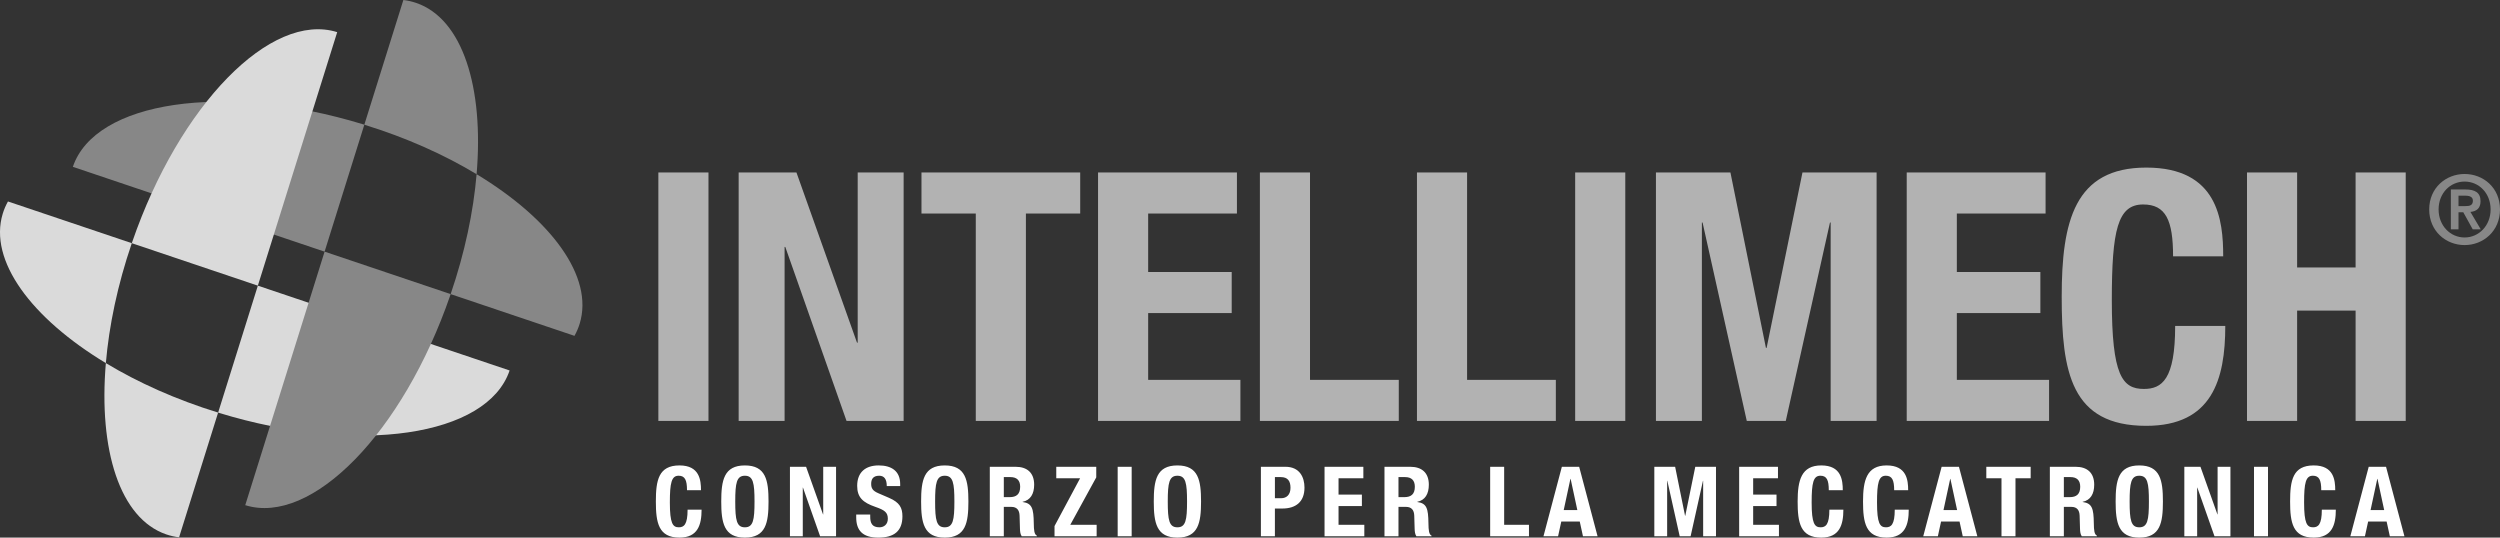
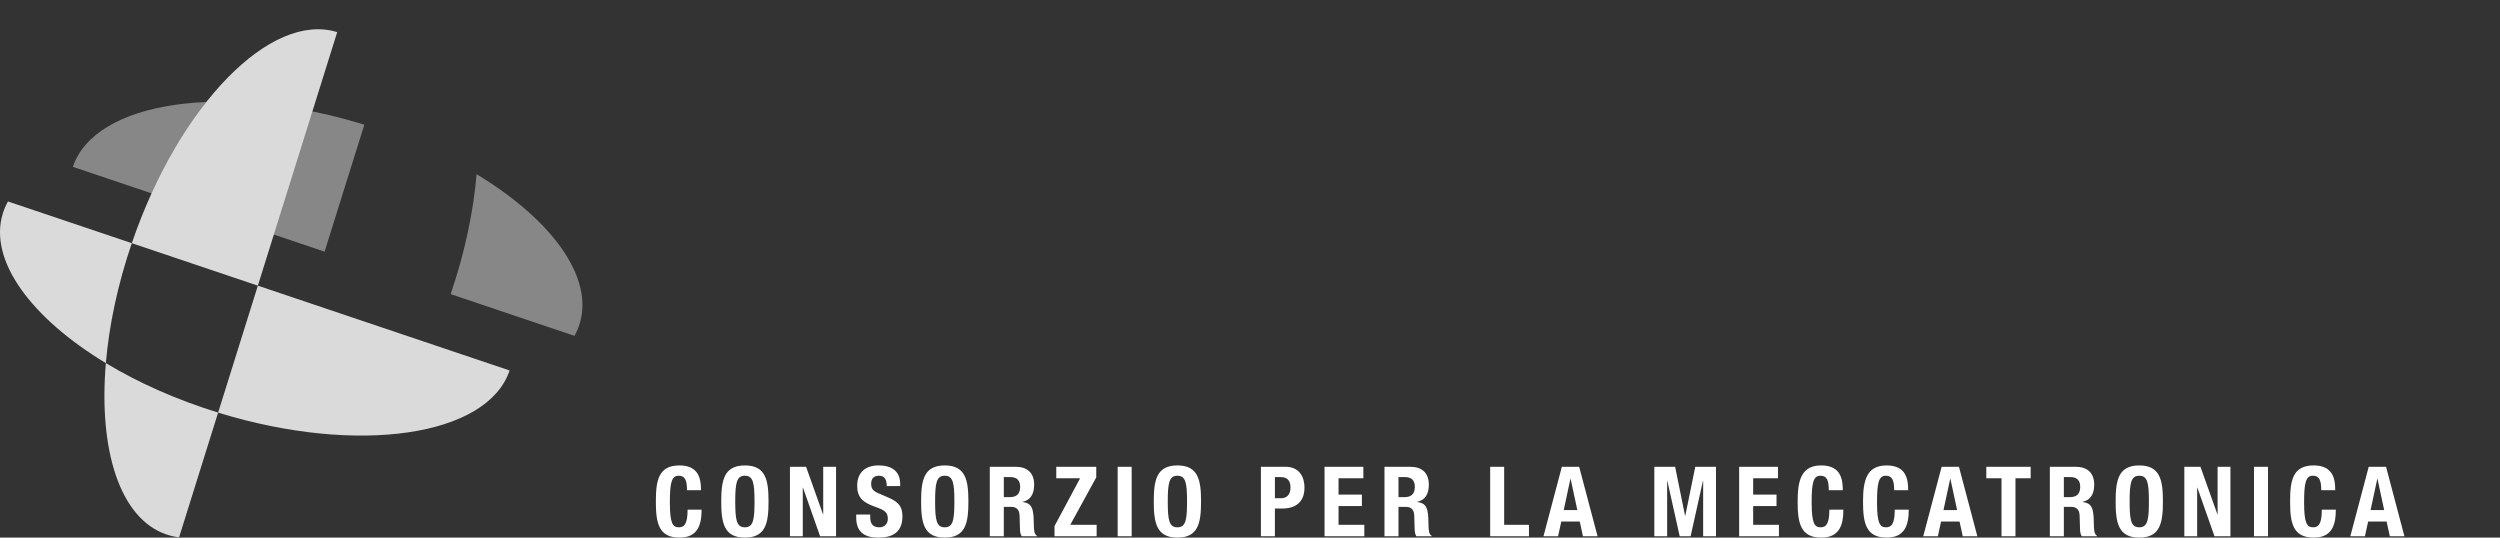
<svg xmlns="http://www.w3.org/2000/svg" id="Livello_1" data-name="Livello 1" viewBox="0 0 3529.97 759.11">
  <rect x="0" y="0" width="3529.97" height="759.11" fill="#333333" stroke="none" />
  <defs>
    <style>
      .cls-1 {
        fill: #dadada;
      }

      .cls-2 {
        fill: #fff;
      }

      .cls-3 {
        fill: #878787;
      }

      .cls-4 {
        fill: #b2b2b2;
      }
    </style>
  </defs>
  <path class="cls-1" d="M307.98,582.59c.54.16,1.07.34,1.61.51,196.2,59.98,378.6,33.01,409.96-59.99l-355.46-119.77-56.1,179.25ZM186.1,343.37L11.24,284.46c-3.04,5.47-5.53,11.21-7.37,17.24-20.22,66.15,40.18,147.36,145.59,211,4.51-52.88,16.55-110.58,36.64-169.32" />
  <path class="cls-3" d="M514.42,176.09c-.54-.17-1.06-.35-1.61-.52-196.19-59.98-378.59-33.01-409.94,60l355.45,119.76,56.1-179.24ZM672.95,245.97c-4.51,52.88-16.56,110.58-36.64,169.32l174.85,58.92c3.05-5.47,5.53-11.22,7.37-17.25,20.23-66.14-40.17-147.35-145.58-211" />
-   <path class="cls-3" d="M458.32,355.32l-112.04,357.97c93.67,29.3,222.71-102.41,289.5-296.39.18-.54.34-1.07.53-1.61l-177.99-59.97ZM672.95,245.97c10.46-122.68-19.73-219.28-85.13-241.8-5.95-2.04-12.06-3.42-18.28-4.16l-55.12,176.09c59.33,18.27,113.1,42.44,158.53,69.88" />
  <path class="cls-1" d="M149.46,512.7c-10.46,122.68,19.74,219.28,85.14,241.8,5.95,2.05,12.05,3.42,18.27,4.17l55.12-176.1c-59.33-18.27-113.1-42.44-158.53-69.88M364.09,403.34L476.13,45.38c-93.67-29.3-222.71,102.41-289.49,296.39-.19.54-.35,1.07-.53,1.61l177.98,59.97Z" />
-   <path class="cls-4" d="M3172.74,594.39h70.77v-155.8h82.56v155.8h70.77V243.49h-70.77v134.16h-82.56v-134.16h-70.77v350.9ZM3139.13,361.93c0-51.11-7.38-125.31-108.62-125.31s-119.42,75.68-119.42,182.32,13.26,182.33,119.42,182.33c92.89,0,111.56-65.37,111.56-141.05h-70.77c0,75.68-18.68,88.96-44.23,88.96-30.47,0-45.21-19.17-45.21-125.33,0-99.27,8.35-135.14,44.23-135.14,31.94,0,42.26,22.11,42.26,73.22h70.77ZM2692.26,243.49v350.9h201v-57.99h-130.23v-94.36h117.95v-57.99h-117.95v-82.56h125.31v-57.99h-196.08ZM2338.17,594.39h64.87v-280.13h.98l62.42,280.13h55.04l62.41-280.13h.98v280.13h64.87V243.49h-104.67l-50.62,247.69h-.98l-50.13-247.69h-105.17v350.9ZM2294.88,243.49h-70.77v350.9h70.77V243.49ZM2196.83,594.39v-57.99h-125.33V243.49h-70.77v350.9h196.09ZM1975.05,594.39v-57.99h-125.33V243.49h-70.77v350.9h196.09ZM1550.43,243.49v350.9h201.01v-57.99h-130.24v-94.36h117.95v-57.99h-117.95v-82.56h125.33v-57.99h-196.09ZM1301.12,243.49v57.99h76.67v292.91h70.77v-292.91h76.67v-57.99h-224.1ZM1042.97,243.49v350.9h64.87v-245.73h.98l86.5,245.73h80.6V243.49h-64.87v240.31h-.98l-85.51-240.31h-81.58ZM1000.36,243.49h-70.77v350.9h70.77V243.49Z" />
  <path class="cls-2" d="M3356.7,676.12h.27l9.48,44.11h-19.24l9.48-44.11ZM3318.65,757.19h20.6l4.53-20.75h26.11l4.53,20.75h20.6l-25.96-98.09h-24.46l-25.96,98.09ZM3297.33,692.2c0-14.29-2.06-35.03-30.35-35.03-29.68,0-33.38,21.15-33.38,50.96s3.7,50.97,33.38,50.97c25.97,0,31.18-18.26,31.18-39.42h-19.76c0,21.16-5.23,24.87-12.38,24.87-8.53,0-12.65-5.36-12.65-35.05,0-27.75,2.34-37.78,12.38-37.78,8.94,0,11.83,6.18,11.83,20.47h19.76ZM3202.39,659.1h-19.76v98.08h19.76v-98.08ZM3084.25,659.1v98.09h18.11v-68.69h.27l24.2,68.69h22.51v-98.09h-18.12v67.18h-.27l-23.92-67.18h-22.8ZM3007.01,708.14c0-26.24,1.92-36.41,13.61-36.41s13.61,10.17,13.61,36.41-1.92,36.42-13.61,36.42-13.61-10.03-13.61-36.42M2987.25,708.14c0,29.83,3.71,50.97,33.38,50.97s33.38-21.15,33.38-50.97-3.7-50.96-33.38-50.96-33.38,21.15-33.38,50.96M2894.37,757.19h19.76v-41.49h10.59c7.98,0,11.41,4.67,11.69,12.37l.55,18.82c.14,3.85.55,7.56,2.47,10.3h21.41v-.82c-3.71-1.92-4.26-7.28-4.4-17.59-.27-20.75-2.33-28.17-15.78-29.95v-.27c11.12-2.33,16.33-11.12,16.33-24.18,0-16.76-9.88-25.27-26.08-25.27h-36.55v98.09ZM2914.14,673.65h9.35c8.94,0,13.75,4.53,13.75,13.6,0,10.59-5.36,14.71-14.85,14.71h-8.25v-28.31ZM2804.65,659.1v16.2h21.43v81.89h19.76v-81.89h21.43v-16.2h-62.63ZM2753.67,676.12h.27l9.48,44.11h-19.24l9.48-44.11ZM2715.62,757.19h20.61l4.52-20.75h26.1l4.53,20.75h20.6l-25.96-98.09h-24.46l-25.96,98.09ZM2694.3,692.2c0-14.29-2.05-35.03-30.35-35.03s-33.38,21.15-33.38,50.96,3.71,50.97,33.38,50.97c25.97,0,31.18-18.26,31.18-39.42h-19.76c0,21.16-5.22,24.87-12.38,24.87-8.52,0-12.65-5.36-12.65-35.05,0-27.75,2.35-37.78,12.38-37.78,8.94,0,11.83,6.18,11.83,20.47h19.76ZM2601.98,692.2c0-14.29-2.06-35.03-30.36-35.03s-33.38,21.15-33.38,50.96,3.71,50.97,33.38,50.97c25.97,0,31.19-18.26,31.19-39.42h-19.77c0,21.16-5.22,24.87-12.38,24.87-8.52,0-12.64-5.36-12.64-35.05,0-27.75,2.34-37.78,12.37-37.78,8.94,0,11.83,6.18,11.83,20.47h19.77ZM2455.67,659.1v98.09h56.18v-16.2h-36.41v-26.39h32.97v-16.2h-32.97v-23.09h35.04v-16.2h-54.81ZM2335.86,757.19h18.13v-78.32h.27l17.45,78.32h15.4l17.45-78.32h.27v78.32h18.13v-98.09h-29.25l-14.15,69.24h-.27l-14.02-69.24h-29.39v98.09ZM2217.43,676.12h.27l9.48,44.11h-19.24l9.48-44.11ZM2179.38,757.19h20.6l4.53-20.75h26.09l4.53,20.75h20.61l-25.97-98.09h-24.45l-25.96,98.09ZM2158.89,757.19v-16.2h-35.04v-81.89h-19.76v98.09h54.8ZM1954.87,757.19h19.76v-41.49h10.59c7.97,0,11.41,4.67,11.69,12.37l.55,18.82c.14,3.85.55,7.56,2.47,10.3h21.41v-.82c-3.71-1.92-4.26-7.28-4.4-17.59-.27-20.75-2.34-28.17-15.79-29.95v-.27c11.13-2.33,16.34-11.12,16.34-24.18,0-16.76-9.88-25.27-26.09-25.27h-36.54v98.09ZM1974.64,673.65h9.35c8.93,0,13.75,4.53,13.75,13.6,0,10.59-5.37,14.71-14.85,14.71h-8.25v-28.31ZM1870.24,659.1v98.09h56.17v-16.2h-36.41v-26.39h32.97v-16.2h-32.97v-23.09h35.04v-16.2h-54.8ZM1800.15,673.65h8.25c9.9,0,13.75,5.5,13.75,15.11s-5.36,14.71-13.2,14.71h-8.8v-29.83ZM1780.38,757.19h19.76v-39.16h10.59c18.69,0,31.18-9.19,31.18-29.54,0-14.7-6.86-29.39-26.92-29.39h-34.61v98.09ZM1648.87,708.14c0-26.24,1.93-36.41,13.61-36.41s13.61,10.17,13.61,36.41-1.92,36.42-13.61,36.42-13.61-10.03-13.61-36.42M1629.11,708.14c0,29.83,3.71,50.97,33.38,50.97s33.38-21.15,33.38-50.97-3.7-50.96-33.38-50.96-33.38,21.15-33.38,50.96M1597.9,659.1h-19.76v98.08h19.76v-98.08ZM1488.97,757.19h59.48v-16.2h-37.22l36.67-66.92v-14.97h-56.46v16.2h33.65l-36.12,67.47v14.42ZM1397.6,757.19h19.77v-41.49h10.58c7.98,0,11.41,4.67,11.69,12.37l.55,18.82c.14,3.85.55,7.56,2.47,10.3h21.42v-.82c-3.71-1.92-4.26-7.28-4.4-17.59-.27-20.75-2.34-28.17-15.79-29.95v-.27c11.12-2.33,16.34-11.12,16.34-24.18,0-16.76-9.89-25.27-26.09-25.27h-36.55v98.09ZM1417.37,673.65h9.34c8.94,0,13.75,4.53,13.75,13.6,0,10.59-5.36,14.71-14.85,14.71h-8.24v-28.31ZM1320.37,708.14c0-26.24,1.92-36.41,13.6-36.41s13.61,10.17,13.61,36.41-1.92,36.42-13.61,36.42-13.6-10.03-13.6-36.42M1300.6,708.14c0,29.83,3.71,50.97,33.38,50.97s33.39-21.15,33.39-50.97-3.71-50.96-33.39-50.96-33.38,21.15-33.38,50.96M1208.96,726.56v3.98c0,18.14,8.79,28.57,31.18,28.57s34.07-9.33,34.07-30.08c0-11.95-3.85-19.52-18.68-25.98l-15.26-6.59c-8.38-3.57-10.17-7.28-10.17-13.33s2.34-11.4,11.27-11.4c7.57,0,10.73,5.36,10.73,14.56h18.95v-2.75c0-18.82-12.77-26.37-30.36-26.37-18.69,0-30.35,9.74-30.35,28.84,0,16.35,8.11,23.63,25.68,29.69,13.06,4.53,17.6,7.83,17.6,16.76,0,8.24-5.77,12.09-11.82,12.09-10.45,0-13.06-5.91-13.06-15.11v-2.89h-19.77ZM1115.39,659.1v98.09h18.13v-68.69h.27l24.19,68.69h22.52v-98.09h-18.13v67.18h-.27l-23.92-67.18h-22.8ZM1038.16,708.14c0-26.24,1.92-36.41,13.61-36.41s13.6,10.17,13.6,36.41-1.92,36.42-13.6,36.42-13.61-10.03-13.61-36.42M1018.39,708.14c0,29.83,3.71,50.97,33.39,50.97s33.38-21.15,33.38-50.97-3.71-50.96-33.38-50.96-33.39,21.15-33.39,50.96M989.8,692.2c0-14.29-2.06-35.03-30.35-35.03-29.68,0-33.38,21.15-33.38,50.96s3.7,50.97,33.38,50.97c25.96,0,31.18-18.26,31.18-39.42h-19.76c0,21.16-5.23,24.87-12.38,24.87-8.53,0-12.65-5.36-12.65-35.05,0-27.75,2.34-37.78,12.38-37.78,8.93,0,11.83,6.18,11.83,20.47h19.76Z" />
-   <path class="cls-3" d="M3471.38,276.25h9.12c4.95,0,11.2.94,11.2,6.99,0,6.85-4.56,7.79-10.68,7.79h-9.64v-14.78ZM3460.59,323.78h10.79v-24.04h6.77l13.3,24.04h11.31l-14.57-24.57c8.07-.68,14.31-4.69,14.31-15.03,0-12.22-7.67-16.64-21.34-16.64h-20.57v56.24ZM3443.26,295.72c0-22.82,16.29-39.34,36.73-39.34s36.72,16.52,36.72,39.34-16.54,39.6-36.72,39.6-36.73-16.65-36.73-39.6M3430,295.72c0,30.61,23.56,50.33,49.99,50.33s49.98-19.72,49.98-50.33-23.56-50.05-49.98-50.05-49.99,19.59-49.99,50.05" />
</svg>